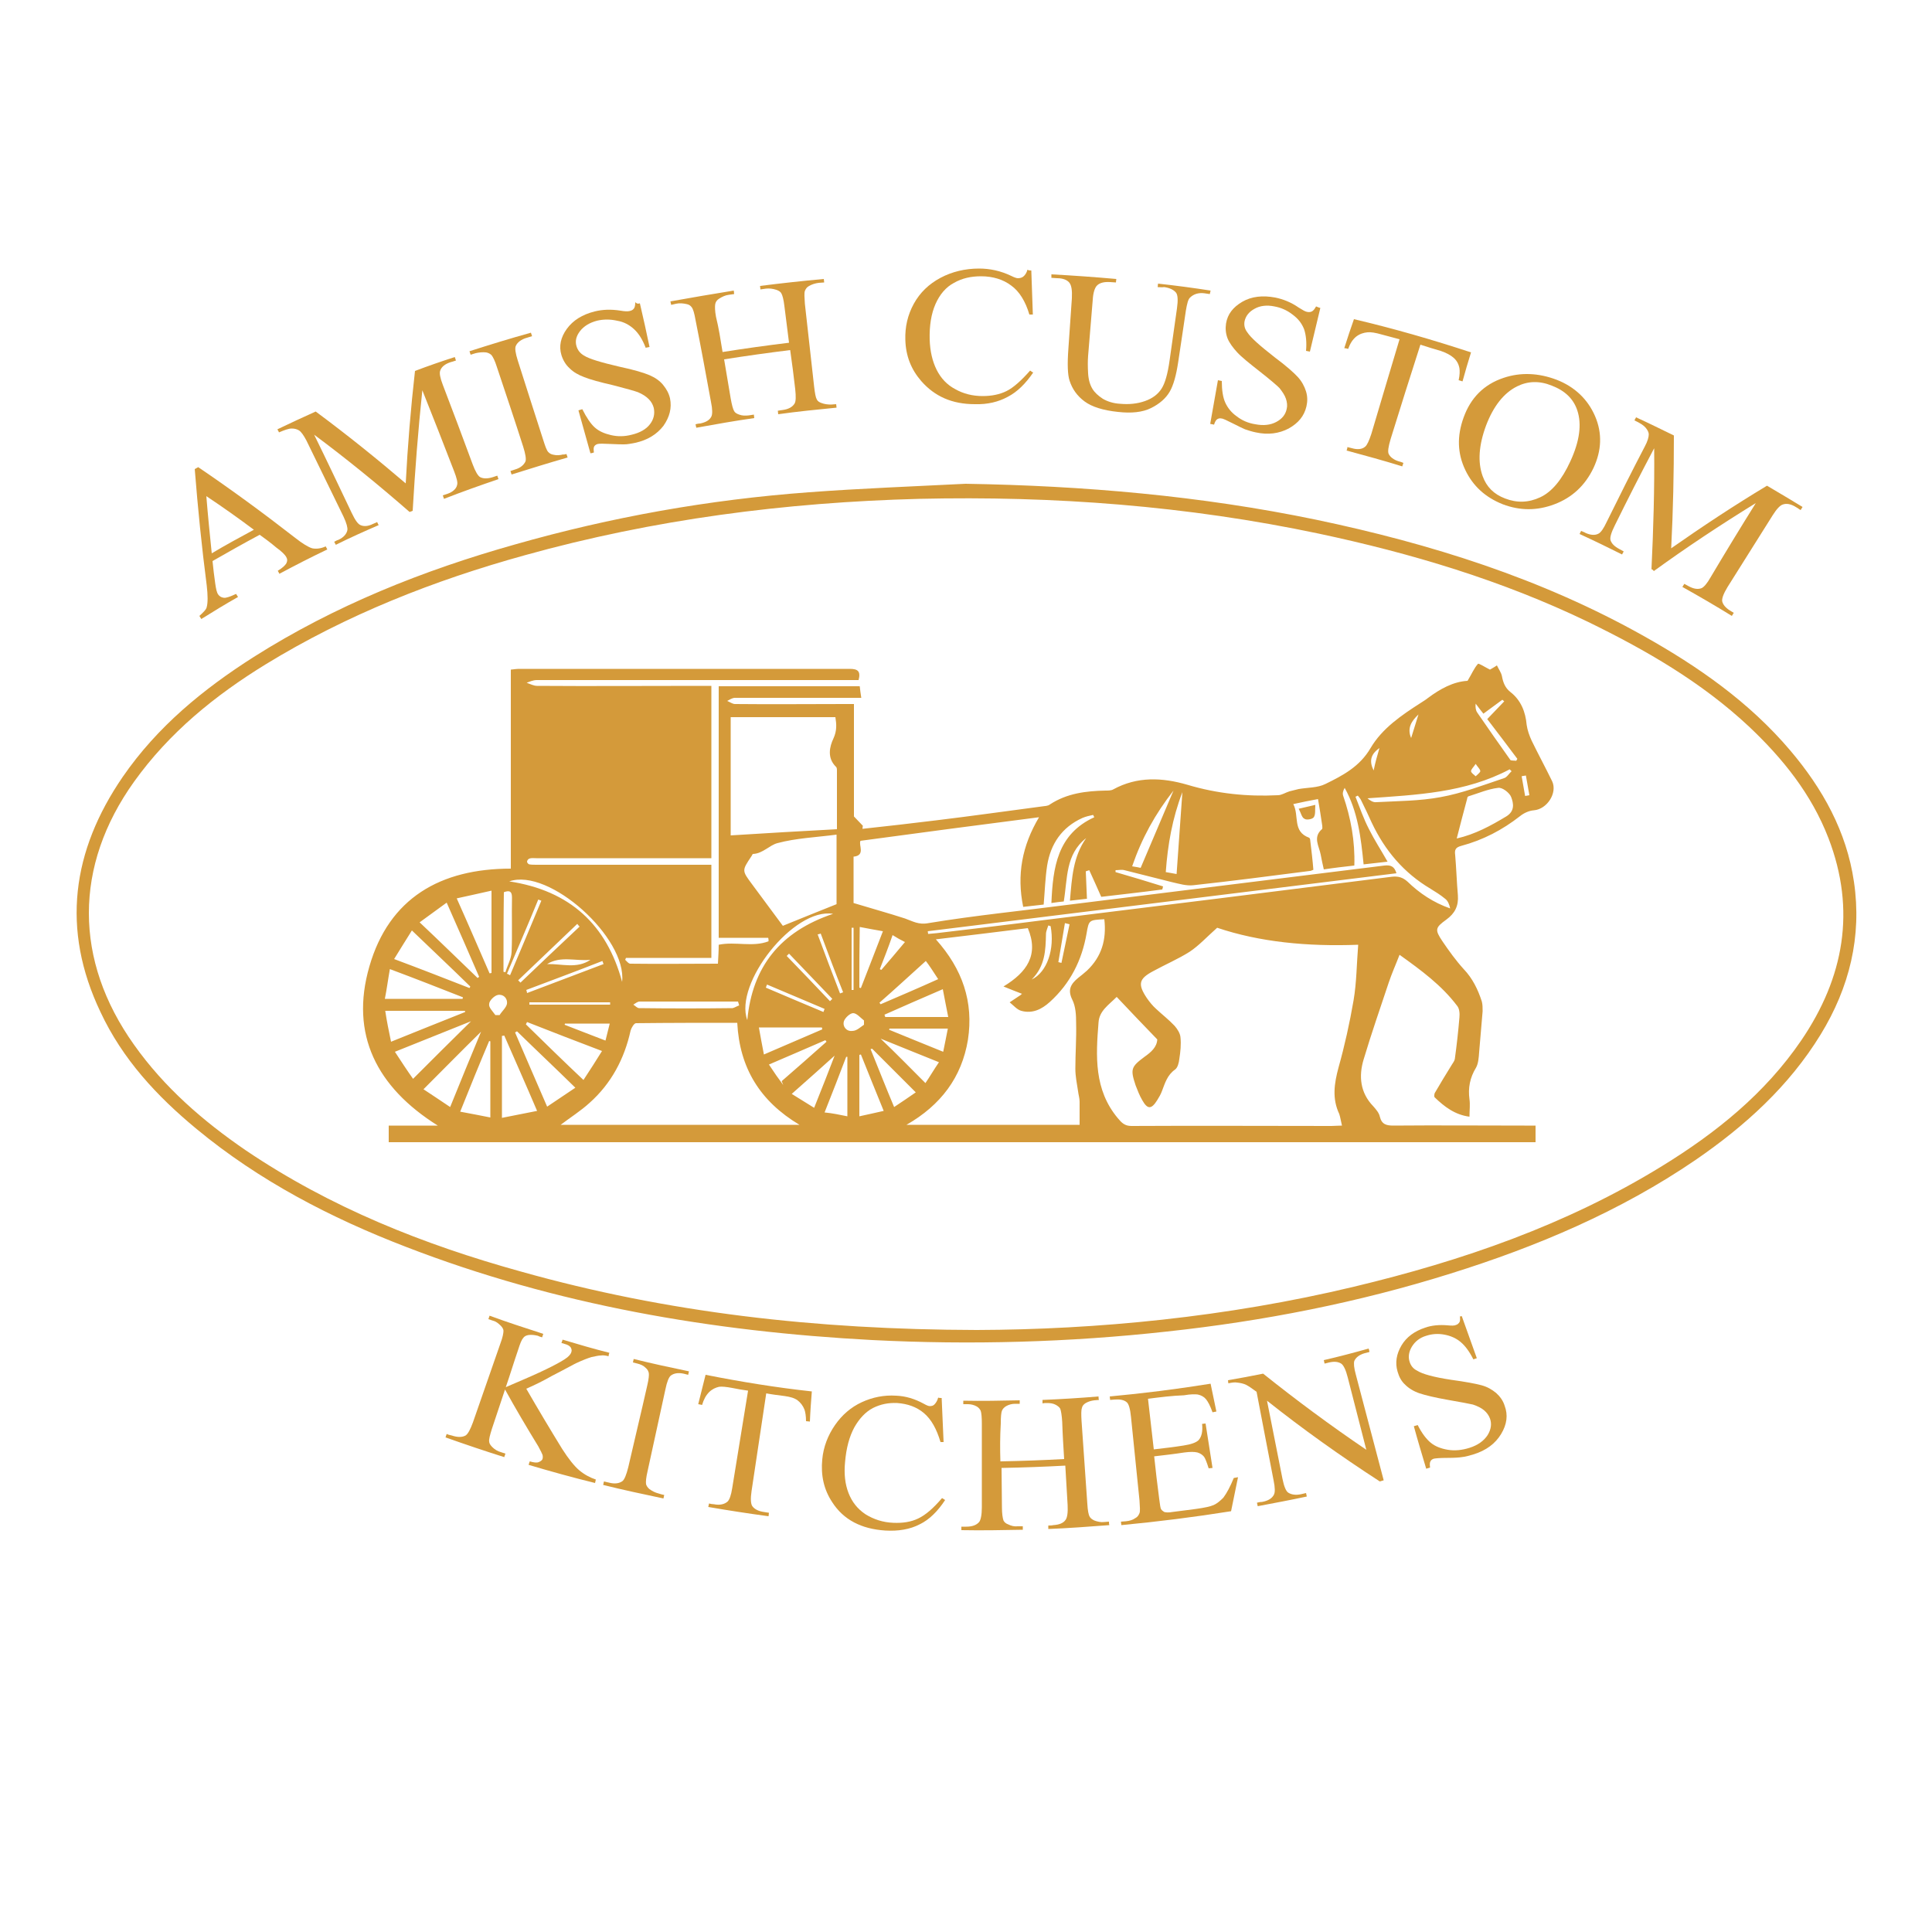
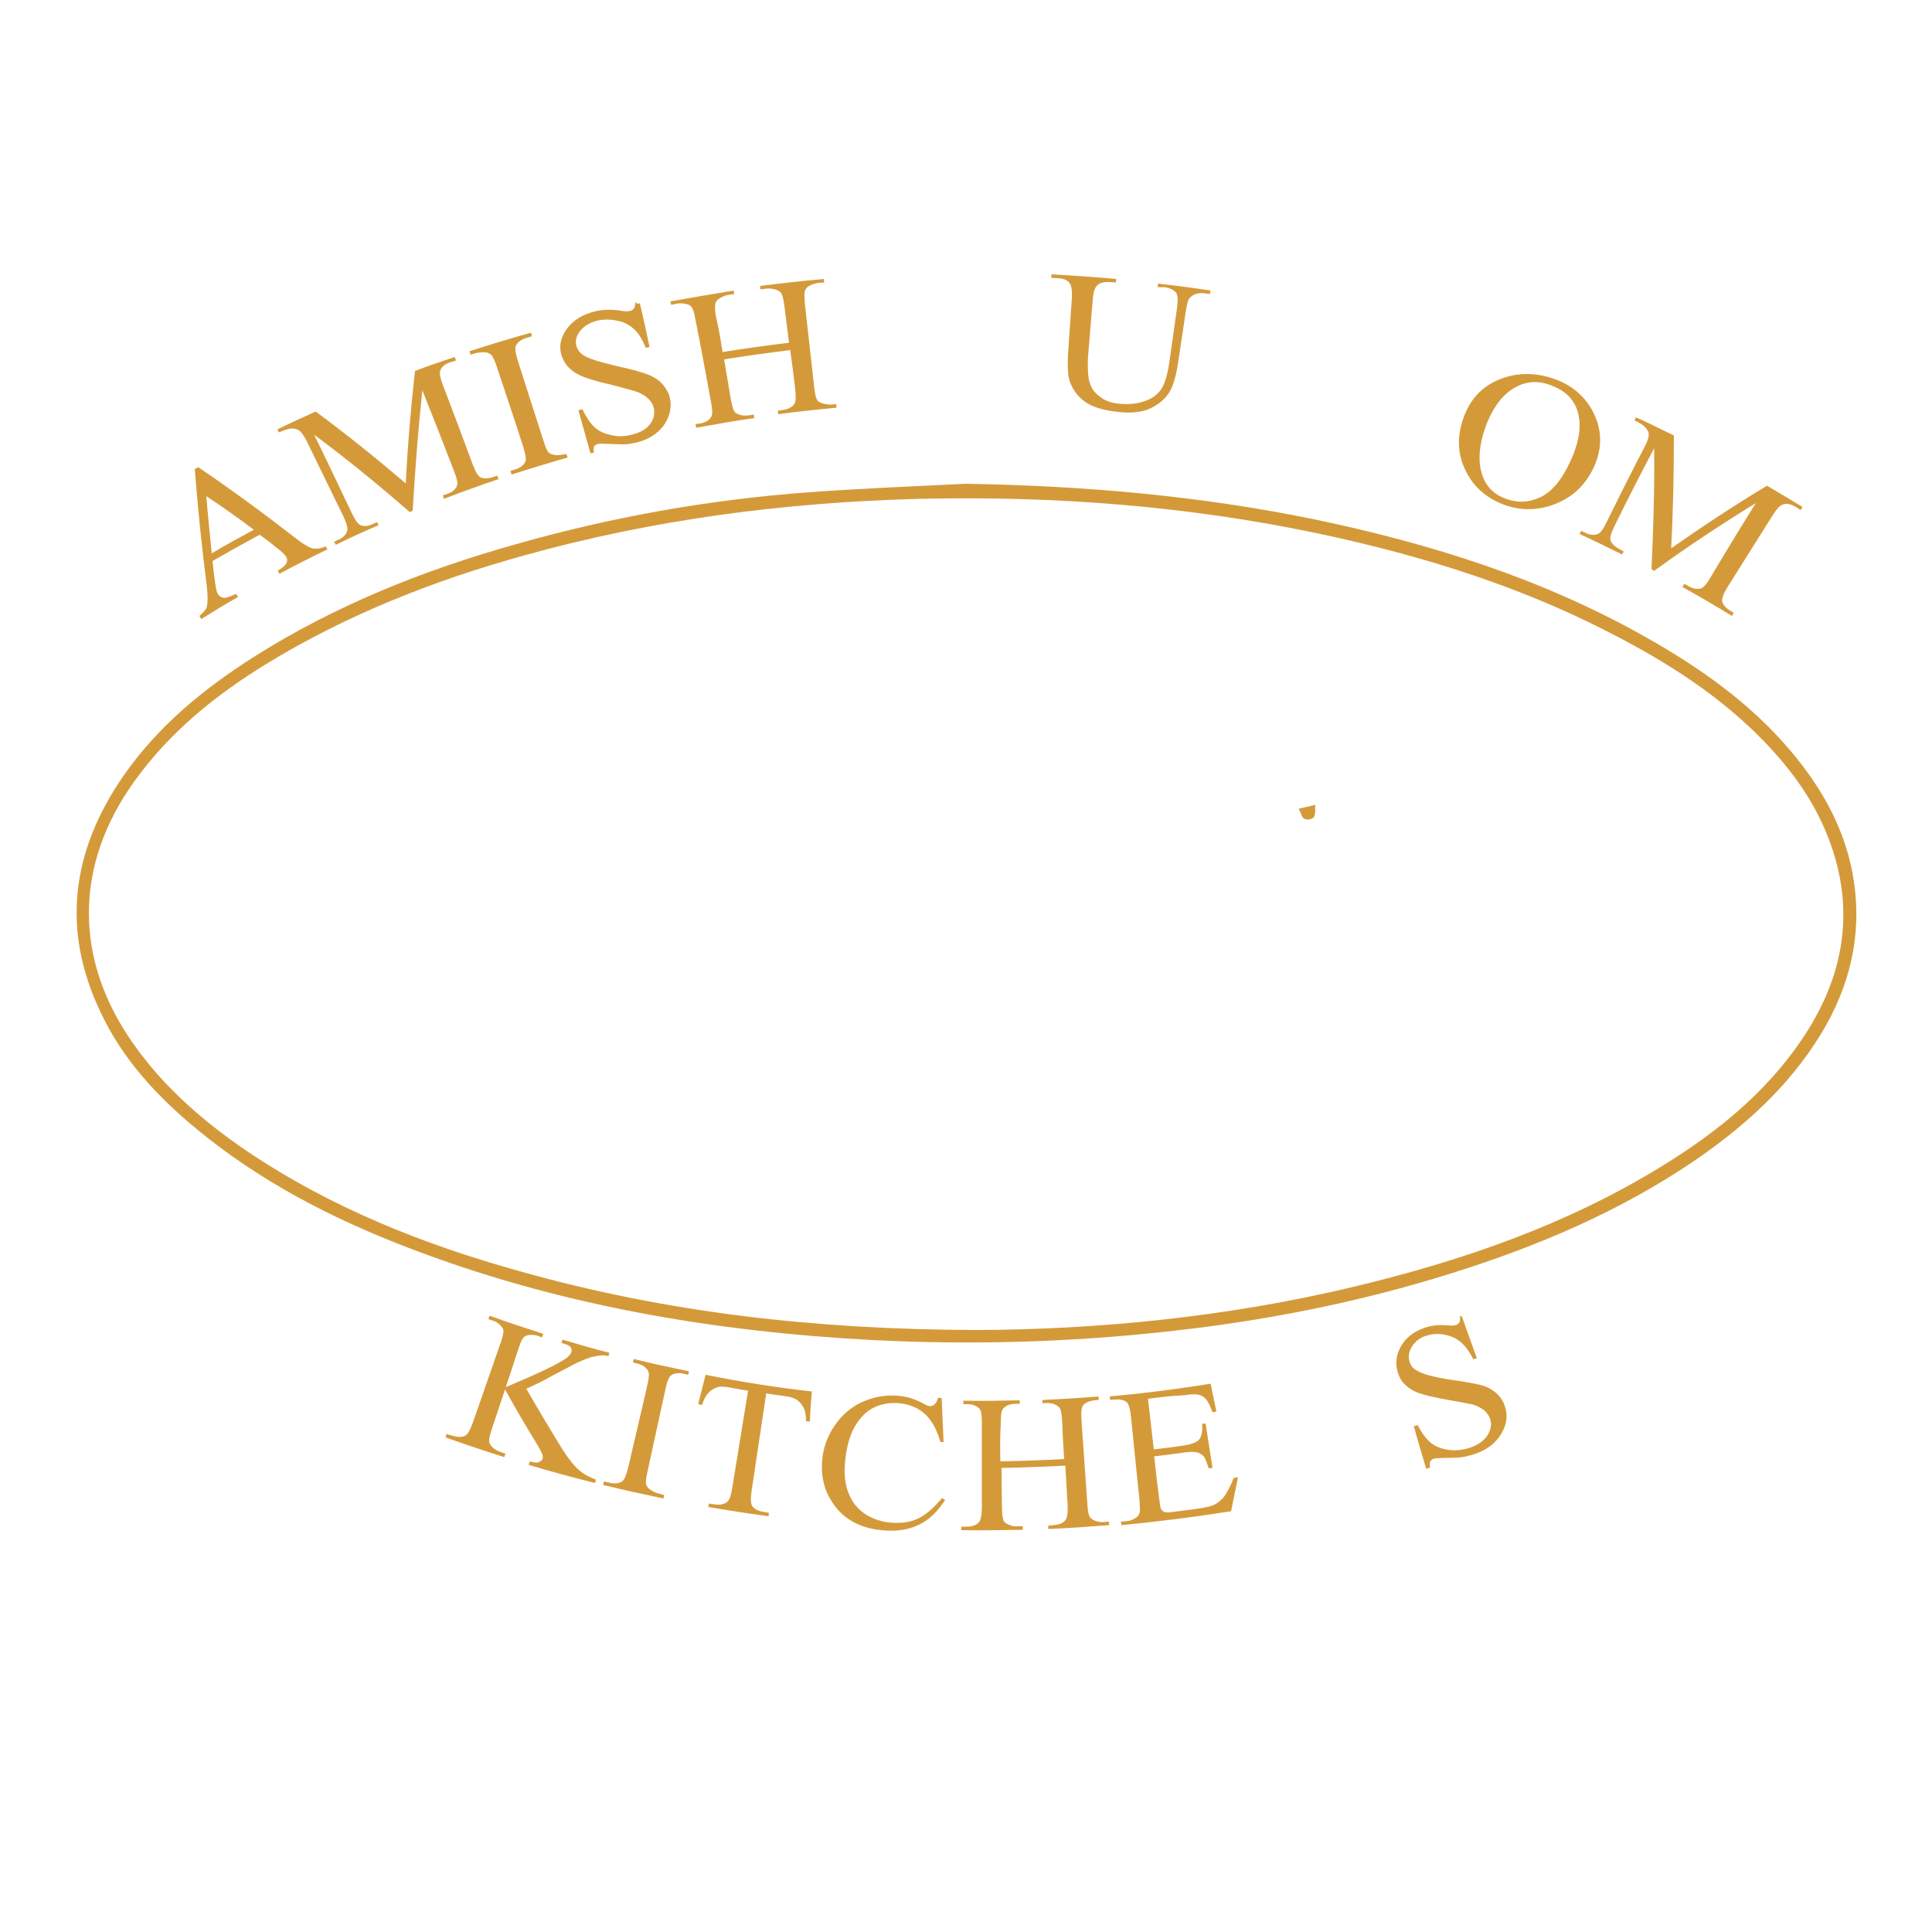
<svg xmlns="http://www.w3.org/2000/svg" version="1.1" id="Layer_1" x="0px" y="0px" viewBox="0 0 500 500" style="enable-background:new 0 0 500 500;" xml:space="preserve">
  <style type="text/css"> .st0{fill:#D49A3A;} .st1{fill-rule:evenodd;clip-rule:evenodd;fill:#D49A3A;} </style>
  <g>
    <g>
      <g>
        <g>
          <path class="st0" d="M67.2,138.4c-4.1,2.2-8.2,4.5-12.2,6.8c0.2,1.9,0.4,3.8,0.7,5.8c0.2,1.4,0.4,2.4,0.8,2.9 c0.3,0.4,0.7,0.7,1.4,0.8c0.6,0.1,1.7-0.3,3.2-1c0.2,0.3,0.3,0.5,0.5,0.8c-3.2,1.8-6.3,3.7-9.5,5.7c-0.2-0.3-0.3-0.5-0.5-0.8 c1.1-1,1.8-1.7,1.9-2.3c0.3-1.1,0.3-3,0-5.6c-1.3-10-2.3-20-3.1-30.1c0.3-0.2,0.6-0.3,0.9-0.5c8.7,5.9,17,12,25.1,18.3 c1.9,1.5,3.4,2.4,4.4,2.7c1,0.2,2.2,0.1,3.5-0.5c0.1,0.3,0.3,0.5,0.4,0.8c-4.2,2-8.3,4.1-12.4,6.3c-0.1-0.3-0.3-0.5-0.4-0.8 c1.2-0.7,1.9-1.4,2.2-1.9c0.3-0.6,0.3-1.1,0-1.6c-0.3-0.6-1.2-1.5-2.6-2.5C70.1,140.5,68.6,139.4,67.2,138.4z M65.7,137.1 c-4-3-8.1-5.9-12.3-8.7c0.4,5,0.9,9.9,1.4,14.8C58.3,141.1,62,139.1,65.7,137.1z" />
          <path class="st0" d="M106,132.5c-7.9-6.9-16.1-13.6-24.7-20c3.3,6.7,6.5,13.5,9.7,20.2c0.9,1.9,1.6,2.9,2.3,3.2 c0.9,0.4,2,0.3,3.2-0.3c0.4-0.2,0.8-0.3,1.1-0.5c0.1,0.3,0.3,0.6,0.4,0.8c-3.7,1.6-7.5,3.3-11.1,5.1c-0.1-0.3-0.3-0.5-0.4-0.8 c0.4-0.2,0.7-0.4,1.1-0.5c1.3-0.6,2.1-1.5,2.3-2.5c0.1-0.6-0.2-1.8-1-3.5c-3.2-6.6-6.4-13.1-9.6-19.7c-0.7-1.3-1.3-2.2-1.9-2.6 c-0.5-0.3-1.1-0.5-1.9-0.5c-0.8,0-1.9,0.4-3.3,1c-0.1-0.3-0.3-0.5-0.4-0.8c3.3-1.6,6.6-3.1,9.9-4.6c8.1,6,15.8,12.2,23.3,18.6 c0.5-9.7,1.3-19.4,2.4-29.1c3.4-1.3,6.9-2.5,10.3-3.6c0.1,0.3,0.2,0.6,0.3,0.9c-0.4,0.1-0.8,0.3-1.3,0.4 c-1.6,0.5-2.5,1.3-2.8,2.3c-0.2,0.6,0,1.8,0.7,3.6c2.6,6.8,5.2,13.7,7.7,20.5c0.7,1.9,1.4,3.1,2,3.4c0.8,0.4,1.9,0.4,3.2,0 c0.4-0.1,0.8-0.3,1.2-0.4c0.1,0.3,0.2,0.6,0.3,0.9c-4.7,1.6-9.5,3.3-14.1,5.1c-0.1-0.3-0.2-0.6-0.3-0.9c0.4-0.1,0.8-0.3,1.2-0.4 c1.4-0.5,2.3-1.3,2.5-2.3c0.2-0.6-0.1-1.8-0.8-3.6c-2.7-7-5.4-13.9-8.2-20.9c-1.1,10.4-1.9,20.9-2.5,31.2 C106.5,132.3,106.3,132.4,106,132.5z" />
          <path class="st0" d="M146.6,117.5c0.1,0.3,0.2,0.6,0.3,0.9c-4.9,1.4-9.7,2.9-14.5,4.4c-0.1-0.3-0.2-0.6-0.3-0.9 c0.4-0.1,0.8-0.3,1.2-0.4c1.4-0.4,2.3-1.2,2.7-2.1c0.2-0.6,0-1.9-0.6-3.8c-2.2-6.9-4.5-13.7-6.8-20.6c-0.5-1.6-1-2.6-1.4-3.1 c-0.3-0.3-0.8-0.6-1.4-0.7c-0.9-0.1-1.8,0-2.7,0.2c-0.4,0.1-0.9,0.3-1.3,0.4c-0.1-0.3-0.2-0.6-0.3-0.9 c5.3-1.7,10.5-3.3,15.9-4.8c0.1,0.3,0.2,0.6,0.3,0.9c-0.4,0.1-0.9,0.3-1.3,0.4c-1.5,0.4-2.5,1.2-2.9,2.1 c-0.3,0.6-0.1,1.9,0.5,3.8c2.2,6.9,4.4,13.8,6.6,20.6c0.5,1.6,0.9,2.7,1.3,3.1c0.3,0.3,0.7,0.6,1.4,0.7c0.8,0.2,1.7,0.1,2.5-0.1 C145.7,117.7,146.2,117.6,146.6,117.5z" />
          <path class="st0" d="M165.6,78.5c0.9,3.8,1.7,7.5,2.5,11.3c-0.3,0.1-0.7,0.1-1,0.2c-0.8-2.1-1.8-3.7-3-4.8 c-1.2-1.1-2.6-1.9-4.4-2.2c-1.8-0.4-3.5-0.4-5.2,0c-1.9,0.5-3.4,1.4-4.4,2.7c-1,1.3-1.3,2.6-0.9,3.9c0.3,1,0.9,1.8,1.9,2.4 c1.4,0.9,4.5,1.8,9.2,2.9c3.8,0.8,6.4,1.6,7.8,2.2c1.4,0.6,2.6,1.4,3.5,2.5c0.9,1.1,1.5,2.2,1.8,3.5c0.5,2.5-0.1,4.8-1.7,7.1 c-1.7,2.2-4.1,3.7-7.3,4.4c-1,0.2-2,0.4-2.9,0.4c-0.5,0-1.7,0-3.5-0.1c-1.8-0.1-2.9-0.1-3.3,0c-0.4,0.1-0.7,0.3-0.9,0.6 c-0.2,0.3-0.2,0.8-0.1,1.6c-0.3,0.1-0.6,0.2-0.9,0.2c-1-3.7-2.1-7.4-3.1-11.1c0.3-0.1,0.6-0.2,1-0.3c1.1,2.2,2.2,3.8,3.2,4.7 c1.1,1,2.5,1.6,4.2,2c1.7,0.4,3.5,0.4,5.4-0.1c2.1-0.5,3.7-1.4,4.7-2.7c1-1.3,1.3-2.7,1-4.2c-0.2-0.8-0.6-1.6-1.3-2.3 c-0.7-0.7-1.6-1.3-2.8-1.8c-0.8-0.3-2.9-0.9-6.4-1.8c-3.5-0.8-6-1.5-7.5-2.1c-1.6-0.6-2.8-1.3-3.8-2.3c-1-0.9-1.7-2.1-2.1-3.4 c-0.7-2.3-0.2-4.6,1.4-6.8c1.6-2.2,4-3.7,7.2-4.5c2-0.5,4.2-0.6,6.7-0.2c1.1,0.2,1.9,0.2,2.3,0.1c0.5-0.1,0.9-0.3,1.1-0.6 c0.3-0.3,0.4-0.9,0.4-1.7C164.9,78.7,165.2,78.6,165.6,78.5z" />
          <path class="st0" d="M187,91.1c5.7-0.9,11.4-1.7,17.2-2.4c-0.4-3.2-0.8-6.3-1.2-9.5c-0.2-1.7-0.5-2.8-0.8-3.3 c-0.2-0.4-0.7-0.7-1.3-0.9c-0.9-0.3-1.8-0.4-2.7-0.3c-0.5,0.1-0.9,0.1-1.4,0.2c0-0.3-0.1-0.6-0.1-0.9c5.5-0.7,11-1.3,16.5-1.8 c0,0.3,0.1,0.6,0.1,0.9c-0.5,0-0.9,0.1-1.4,0.1c-0.9,0.1-1.8,0.4-2.5,0.8c-0.6,0.3-0.9,0.8-1.1,1.3c-0.2,0.6-0.1,1.7,0,3.3 c0.8,7.2,1.6,14.3,2.4,21.5c0.2,1.7,0.4,2.8,0.7,3.3c0.2,0.4,0.6,0.7,1.2,0.9c0.8,0.3,1.6,0.4,2.5,0.4c0.4,0,0.8-0.1,1.3-0.1 c0,0.3,0.1,0.6,0.1,0.9c-5.1,0.5-10.1,1-15.1,1.7c0-0.3-0.1-0.6-0.1-0.9c0.4-0.1,0.8-0.1,1.3-0.2c1.4-0.2,2.4-0.7,3-1.6 c0.4-0.6,0.4-1.9,0.2-3.8c-0.4-3.4-0.8-6.7-1.3-10.1c-5.7,0.7-11.4,1.5-17.1,2.4c0.6,3.4,1.1,6.7,1.7,10.1 c0.3,1.7,0.6,2.8,0.9,3.3c0.2,0.4,0.7,0.7,1.3,0.9c0.8,0.3,1.6,0.3,2.5,0.2c0.4-0.1,0.9-0.1,1.3-0.2c0,0.3,0.1,0.6,0.1,0.9 c-5,0.7-10,1.6-15,2.5c-0.1-0.3-0.1-0.6-0.2-0.9c0.4-0.1,0.8-0.2,1.2-0.2c1.4-0.3,2.4-0.8,2.9-1.8c0.3-0.6,0.3-1.9-0.1-3.8 c-1.3-7.1-2.6-14.2-4-21.2c-0.3-1.7-0.6-2.8-1-3.3c-0.3-0.4-0.7-0.7-1.3-0.8c-0.9-0.2-1.8-0.3-2.7-0.1c-0.4,0.1-0.9,0.2-1.3,0.3 c-0.1-0.3-0.1-0.6-0.2-0.9c5.5-1,10.9-1.9,16.4-2.8c0,0.3,0.1,0.6,0.1,0.9c-0.5,0.1-0.9,0.1-1.4,0.2c-0.9,0.1-1.7,0.5-2.5,1 c-0.5,0.3-0.9,0.8-1,1.4c-0.1,0.6-0.1,1.7,0.2,3.3C186,84.8,186.5,88,187,91.1z" />
-           <path class="st0" d="M266.9,70c0.1,3.8,0.3,7.6,0.4,11.4c-0.3,0-0.6,0-0.9,0c-1-3.4-2.6-6-4.7-7.5c-2.1-1.6-4.8-2.4-7.8-2.4 c-2.6,0-4.9,0.5-7,1.7c-2.1,1.1-3.7,3-4.8,5.5c-1.1,2.5-1.6,5.6-1.5,9.2c0.1,3,0.7,5.6,1.8,7.8c1.1,2.2,2.7,3.9,4.8,5 c2.1,1.2,4.5,1.8,7.1,1.8c2.3,0,4.4-0.4,6.2-1.3c1.8-0.9,3.8-2.7,6.1-5.3c0.3,0.2,0.5,0.4,0.8,0.5c-2,2.9-4.1,5-6.6,6.3 c-2.4,1.3-5.2,2-8.5,1.9c-5.9,0-10.4-2-13.9-6c-2.6-3-4-6.5-4.1-10.7c-0.1-3.3,0.6-6.4,2.2-9.3c1.6-2.9,3.9-5.1,6.9-6.7 c3-1.6,6.4-2.4,10-2.4c2.8,0,5.6,0.6,8.3,1.9c0.8,0.4,1.4,0.6,1.7,0.6c0.5,0,1-0.1,1.4-0.4c0.5-0.4,0.9-1,1.1-1.8 C266.2,70,266.6,70,266.9,70z" />
          <path class="st0" d="M299.6,74.3c0-0.3,0.1-0.6,0.1-0.9c4.6,0.5,9.1,1.1,13.6,1.8c-0.1,0.3-0.1,0.6-0.2,0.9 c-0.5-0.1-1-0.1-1.4-0.2c-1.5-0.2-2.8,0.2-3.7,1.1c-0.5,0.4-0.8,1.6-1.1,3.4c-0.7,4.5-1.3,9-2,13.4c-0.5,3.3-1.2,5.9-2.2,7.6 c-1,1.7-2.6,3.1-4.8,4.2c-2.2,1.1-5.1,1.4-8.6,1c-3.8-0.4-6.7-1.3-8.6-2.7c-1.9-1.4-3.2-3.2-3.9-5.4c-0.5-1.5-0.6-4.3-0.3-8.3 c0.3-4.3,0.6-8.7,0.9-13c0.1-2.1-0.1-3.4-0.7-4.1c-0.6-0.7-1.7-1.1-3.1-1.1c-0.5,0-1-0.1-1.5-0.1c0-0.3,0-0.6,0-0.9 c5.6,0.3,11.2,0.7,16.8,1.2c0,0.3-0.1,0.6-0.1,0.9c-0.5,0-1-0.1-1.5-0.1c-1.6-0.1-2.8,0.2-3.5,1c-0.5,0.6-0.9,1.8-1,3.6 c-0.4,4.8-0.8,9.7-1.2,14.5c-0.1,1.3-0.1,2.8,0,4.5c0.1,1.7,0.5,3,1.1,4c0.6,1,1.5,1.8,2.7,2.6c1.2,0.7,2.7,1.2,4.5,1.3 c2.3,0.2,4.4,0,6.4-0.7c2-0.7,3.4-1.8,4.3-3.2c0.9-1.4,1.6-3.8,2.1-7.4c0.6-4.5,1.3-8.9,1.9-13.4c0.3-2.1,0.2-3.4-0.2-4 c-0.6-0.8-1.7-1.3-3.1-1.5C300.6,74.4,300.1,74.3,299.6,74.3z" />
-           <path class="st0" d="M341.7,79.7c-0.9,3.8-1.8,7.5-2.7,11.3c-0.3-0.1-0.7-0.1-1-0.2c0.2-2.2,0-4.1-0.5-5.6 c-0.6-1.5-1.5-2.7-3-3.8c-1.4-1.1-3-1.8-4.7-2.1c-1.9-0.4-3.7-0.2-5.1,0.6c-1.5,0.8-2.3,1.9-2.6,3.2c-0.2,1,0,2,0.7,2.9 c0.9,1.4,3.3,3.5,7,6.4c3.1,2.3,5.1,4.1,6.1,5.2c1,1.1,1.7,2.4,2.1,3.7c0.4,1.3,0.4,2.6,0.1,3.9c-0.6,2.5-2.1,4.3-4.6,5.7 c-2.5,1.3-5.3,1.7-8.5,1c-1-0.2-1.9-0.5-2.8-0.8c-0.5-0.2-1.5-0.7-3.1-1.5c-1.6-0.8-2.6-1.3-3-1.3c-0.4-0.1-0.8,0-1.1,0.2 c-0.3,0.2-0.6,0.7-0.8,1.4c-0.3-0.1-0.6-0.1-1-0.2c0.7-3.8,1.3-7.5,2-11.3c0.3,0.1,0.7,0.1,1,0.2c0,2.4,0.3,4.3,0.9,5.6 c0.6,1.3,1.5,2.5,2.9,3.5c1.4,1.1,3,1.8,4.9,2.1c2.1,0.4,3.9,0.2,5.4-0.6c1.5-0.8,2.4-1.9,2.7-3.4c0.2-0.8,0.1-1.7-0.2-2.6 c-0.3-0.9-0.9-1.8-1.7-2.8c-0.6-0.6-2.2-2-5-4.2c-2.8-2.2-4.8-3.8-5.9-5c-1.1-1.2-2-2.4-2.5-3.6c-0.5-1.3-0.6-2.6-0.4-3.9 c0.4-2.4,1.8-4.2,4.2-5.6c2.4-1.4,5.3-1.7,8.5-1.1c2,0.4,4.1,1.2,6.1,2.6c1,0.6,1.6,1,2.1,1.1c0.5,0.1,0.9,0.1,1.3-0.1 c0.4-0.2,0.7-0.6,1.1-1.3C341,79.5,341.4,79.6,341.7,79.7z" />
-           <path class="st0" d="M380.7,91.2c-0.8,2.5-1.5,5-2.2,7.5c-0.3-0.1-0.7-0.2-1-0.3c0.3-1.4,0.3-2.4,0.2-3.1 c-0.2-1.1-0.7-2-1.5-2.7c-0.8-0.7-1.9-1.3-3.4-1.8c-1.7-0.5-3.4-1-5.2-1.6c-2.6,8.1-5.2,16.3-7.7,24.4c-0.6,2-0.8,3.3-0.5,3.9 c0.4,0.8,1.3,1.5,2.6,1.9c0.4,0.1,0.8,0.2,1.2,0.4c-0.1,0.3-0.2,0.6-0.3,0.9c-4.8-1.5-9.6-2.8-14.4-4.1c0.1-0.3,0.2-0.6,0.2-0.9 c0.4,0.1,0.8,0.2,1.2,0.3c1.4,0.4,2.6,0.3,3.4-0.4c0.5-0.4,1-1.5,1.6-3.3c2.4-8.2,4.9-16.4,7.3-24.5c-1.5-0.4-3-0.8-4.5-1.2 c-1.7-0.5-3-0.7-3.8-0.6c-1,0.1-2,0.4-2.9,1.1c-0.9,0.7-1.6,1.8-2.1,3.2c-0.3-0.1-0.7-0.2-1-0.2c0.8-2.5,1.6-5,2.5-7.5 C360.6,85,370.7,87.9,380.7,91.2z" />
          <path class="st0" d="M402.9,98.3c4.6,1.8,8,5,9.9,9.4c1.9,4.4,1.7,8.9-0.4,13.4c-2.2,4.6-5.6,7.7-10.1,9.4 c-4.5,1.7-8.9,1.7-13.4,0c-4.5-1.8-7.7-4.7-9.7-8.9c-2-4.2-2.2-8.7-0.4-13.6c1.8-5,5.2-8.5,10.3-10.2 C393.5,96.3,398.2,96.5,402.9,98.3z M401.6,99.8c-3.2-1.3-6.2-1.2-9,0.2c-3.4,1.7-6.1,5.1-8,10.1c-1.9,5.1-2.2,9.5-0.9,13.1 c1,2.8,2.9,4.7,5.8,5.8c3.1,1.2,6.1,1.1,9.1-0.3c3-1.4,5.6-4.5,7.8-9.3c2.4-5.2,3-9.6,1.8-13.2 C407.2,103.2,405,101.1,401.6,99.8z" />
          <path class="st0" d="M427.4,147.3c0.5-10.4,0.8-20.8,0.7-31.3c-3.5,6.6-6.9,13.3-10.2,20c-0.9,1.8-1.3,3.1-1.1,3.8 c0.3,0.9,1,1.6,2.3,2.3c0.4,0.2,0.7,0.4,1.1,0.6c-0.1,0.3-0.3,0.5-0.4,0.8c-3.6-1.8-7.3-3.6-11-5.3c0.1-0.3,0.3-0.6,0.4-0.8 c0.4,0.2,0.8,0.3,1.1,0.5c1.3,0.6,2.5,0.7,3.4,0.2c0.6-0.3,1.3-1.3,2.1-3c3.2-6.5,6.5-13.1,9.9-19.6c0.7-1.3,1-2.4,1-3.1 c0-0.5-0.3-1.1-0.8-1.7c-0.5-0.6-1.4-1.2-2.9-1.9c0.1-0.3,0.3-0.5,0.4-0.8c3.3,1.5,6.5,3.1,9.8,4.7c0,9.8-0.2,19.5-0.7,29.2 c8-5.6,16.3-11.1,24.8-16.2c3.1,1.8,6.2,3.7,9.2,5.5c-0.2,0.3-0.3,0.5-0.5,0.8c-0.4-0.2-0.7-0.5-1.1-0.7 c-1.4-0.9-2.6-1.1-3.6-0.7c-0.6,0.2-1.5,1.1-2.5,2.7c-3.9,6.2-7.8,12.4-11.7,18.6c-1.1,1.8-1.5,3-1.4,3.7c0.2,0.9,0.9,1.7,2,2.4 c0.3,0.2,0.7,0.4,1,0.6c-0.2,0.3-0.3,0.5-0.5,0.8c-4.2-2.6-8.5-5.1-12.8-7.5c0.2-0.3,0.3-0.5,0.5-0.8c0.4,0.2,0.7,0.4,1.1,0.6 c1.3,0.7,2.4,0.9,3.4,0.5c0.6-0.3,1.4-1.2,2.3-2.8c3.8-6.4,7.7-12.8,11.7-19.2c-9.1,5.6-18,11.5-26.4,17.6 C427.9,147.6,427.7,147.4,427.4,147.3z" />
        </g>
      </g>
      <g>
        <g>
          <path class="st0" d="M136.2,359.4c3,5.2,6.1,10.4,9.3,15.6c1.6,2.5,3.1,4.4,4.4,5.5c1.3,1.1,2.8,1.9,4.3,2.4 c-0.1,0.3-0.1,0.6-0.2,0.9c-5.7-1.4-11.5-3-17.2-4.7c0.1-0.3,0.2-0.6,0.3-0.9c1,0.3,1.8,0.4,2.3,0.2c0.5-0.2,0.9-0.5,1-0.8 c0.1-0.4,0.1-0.7,0-1.1c-0.1-0.3-0.5-1.1-1.1-2.2c-3-4.9-5.9-9.8-8.6-14.7c-1.1,3.4-2.3,6.8-3.4,10.2c-0.5,1.6-0.8,2.7-0.7,3.3 c0,0.4,0.3,0.9,0.8,1.4c0.6,0.6,1.4,1.1,2.2,1.3c0.4,0.1,0.8,0.3,1.2,0.4c-0.1,0.3-0.2,0.6-0.3,0.9c-5.1-1.6-10.1-3.3-15.2-5.1 c0.1-0.3,0.2-0.6,0.3-0.9c0.4,0.2,0.8,0.3,1.3,0.4c1.5,0.5,2.7,0.5,3.6,0c0.6-0.4,1.2-1.5,1.9-3.4c2.4-6.8,4.7-13.6,7.1-20.4 c0.6-1.6,0.8-2.7,0.8-3.3c0-0.4-0.3-0.9-0.7-1.3c-0.6-0.6-1.2-1.1-2-1.3c-0.4-0.1-0.8-0.3-1.2-0.4c0.1-0.3,0.2-0.6,0.3-0.9 c4.6,1.7,9.3,3.2,13.9,4.7c-0.1,0.3-0.2,0.6-0.3,0.9c-0.4-0.1-0.7-0.2-1.1-0.4c-0.8-0.2-1.6-0.3-2.4-0.2 c-0.6,0.1-1.1,0.3-1.4,0.8c-0.4,0.4-0.8,1.4-1.3,3c-1.1,3.2-2.1,6.5-3.2,9.7c0.4-0.2,1.9-0.8,4.4-1.9c6.3-2.7,10.1-4.7,11.5-5.8 c0.6-0.5,1-1,1.1-1.5c0.1-0.4,0-0.7-0.2-1.1c-0.3-0.4-0.8-0.7-1.6-0.9c-0.3-0.1-0.5-0.2-0.8-0.2c0.1-0.3,0.2-0.6,0.3-0.9 c4,1.2,8.1,2.4,12.1,3.4c-0.1,0.3-0.2,0.6-0.2,0.9c-0.7-0.2-1.4-0.3-2-0.2c-0.6,0-1.4,0.2-2.4,0.4c-1,0.3-2.3,0.8-3.8,1.5 c-0.5,0.2-2.6,1.4-6.5,3.4C140.7,357.3,138.5,358.4,136.2,359.4z" />
          <path class="st0" d="M171.9,386.9c-0.1,0.3-0.1,0.6-0.2,0.9c-5.2-1.1-10.4-2.2-15.6-3.5c0.1-0.3,0.1-0.6,0.2-0.9 c0.4,0.1,0.9,0.2,1.3,0.3c1.5,0.4,2.7,0.2,3.5-0.4c0.5-0.4,1-1.6,1.5-3.6c1.6-7,3.3-14,4.9-21.1c0.4-1.7,0.5-2.8,0.4-3.3 c-0.1-0.4-0.3-0.9-0.8-1.3c-0.6-0.6-1.3-0.9-2.1-1.1c-0.4-0.1-0.8-0.2-1.2-0.3c0.1-0.3,0.1-0.6,0.2-0.9 c4.8,1.2,9.5,2.2,14.3,3.2c-0.1,0.3-0.1,0.6-0.2,0.9c-0.4-0.1-0.8-0.2-1.2-0.3c-1.4-0.3-2.5-0.1-3.3,0.5c-0.5,0.4-1,1.6-1.4,3.6 c-1.5,7-3.1,14.1-4.6,21.1c-0.4,1.7-0.5,2.8-0.4,3.4c0.1,0.4,0.4,0.9,0.9,1.3c0.7,0.5,1.5,0.9,2.3,1.1 C171,386.7,171.4,386.8,171.9,386.9z" />
          <path class="st0" d="M210.1,360.1c-0.2,2.6-0.4,5.2-0.5,7.8c-0.3,0-0.6-0.1-1-0.1c0-1.4-0.2-2.4-0.4-3c-0.4-1-1-1.8-1.8-2.4 c-0.8-0.6-1.9-0.9-3.3-1.1c-1.6-0.2-3.2-0.4-4.8-0.7c-1.3,8.4-2.5,16.9-3.8,25.3c-0.3,2-0.2,3.3,0.2,3.9c0.6,0.8,1.6,1.3,3,1.5 c0.4,0.1,0.8,0.1,1.3,0.2c0,0.3-0.1,0.6-0.1,0.9c-5.2-0.7-10.4-1.5-15.6-2.4c0.1-0.3,0.1-0.6,0.2-0.9c0.4,0.1,0.9,0.2,1.3,0.2 c1.5,0.3,2.7,0,3.5-0.7c0.5-0.5,0.9-1.6,1.2-3.5c1.4-8.4,2.7-16.8,4.1-25.2c-1.4-0.2-2.7-0.4-4.1-0.7c-1.6-0.3-2.7-0.4-3.4-0.3 c-0.9,0.2-1.8,0.6-2.6,1.4c-0.8,0.8-1.4,1.9-1.8,3.3c-0.3-0.1-0.6-0.1-1-0.2c0.6-2.5,1.3-5.1,1.9-7.6 C191.7,357.6,200.9,359.1,210.1,360.1z" />
          <path class="st0" d="M243.7,361.8c0.2,3.8,0.3,7.6,0.5,11.4c-0.3,0-0.5,0-0.8,0c-1-3.4-2.4-5.9-4.3-7.5 c-1.9-1.6-4.2-2.4-6.9-2.6c-2.3-0.1-4.3,0.3-6.3,1.3c-1.9,1-3.5,2.7-4.8,5c-1.3,2.4-2.1,5.4-2.4,9c-0.3,3,0,5.7,0.9,8 c0.9,2.3,2.3,4.1,4.4,5.5c2.1,1.3,4.5,2.1,7.2,2.2c2.4,0.1,4.5-0.2,6.4-1.1c1.9-0.9,3.9-2.6,6.2-5.3c0.3,0.2,0.5,0.3,0.8,0.5 c-1.9,2.9-4.1,5.1-6.6,6.3c-2.5,1.3-5.5,1.8-8.9,1.6c-6.2-0.4-10.8-2.8-13.7-7.3c-2.2-3.3-3-7-2.6-11.1c0.3-3.3,1.5-6.3,3.3-8.9 c1.8-2.6,4.1-4.6,6.9-5.9c2.8-1.3,5.8-1.9,8.9-1.7c2.5,0.1,4.8,0.8,7.2,2.1c0.7,0.4,1.2,0.6,1.5,0.6c0.5,0,0.9-0.1,1.2-0.4 c0.4-0.4,0.8-1,1-1.8C243.1,361.8,243.4,361.8,243.7,361.8z" />
          <path class="st0" d="M258.9,378.2c5.5-0.1,11-0.3,16.5-0.6c-0.2-3.2-0.4-6.4-0.5-9.6c-0.1-1.7-0.3-2.8-0.5-3.4 c-0.2-0.4-0.6-0.7-1.1-1c-0.7-0.4-1.5-0.5-2.3-0.5c-0.4,0-0.8,0-1.2,0.1c0-0.3,0-0.6,0-0.9c4.9-0.2,9.7-0.5,14.5-0.9 c0,0.3,0,0.6,0.1,0.9c-0.4,0-0.8,0.1-1.2,0.1c-0.8,0.1-1.5,0.3-2.2,0.7c-0.5,0.3-0.9,0.7-1,1.3c-0.2,0.5-0.2,1.6-0.1,3.3 c0.5,7.2,1,14.4,1.5,21.5c0.1,1.7,0.3,2.8,0.6,3.3c0.2,0.4,0.6,0.7,1.2,1c0.8,0.3,1.7,0.5,2.5,0.4c0.4,0,0.9-0.1,1.3-0.1 c0,0.3,0,0.6,0.1,0.9c-5.3,0.4-10.6,0.8-15.8,1c0-0.3,0-0.6,0-0.9c0.4,0,0.9,0,1.3-0.1c1.5-0.1,2.6-0.5,3.2-1.4 c0.4-0.6,0.6-1.8,0.5-3.8c-0.2-3.4-0.4-6.8-0.6-10.2c-5.5,0.3-11,0.5-16.5,0.6c0,3.4,0.1,6.8,0.1,10.2c0,1.7,0.2,2.8,0.4,3.4 c0.2,0.4,0.6,0.8,1.2,1c0.8,0.4,1.6,0.6,2.5,0.5c0.4,0,0.9,0,1.3,0c0,0.3,0,0.6,0,0.9c-5.3,0.1-10.6,0.2-15.9,0.1 c0-0.3,0-0.6,0-0.9c0.4,0,0.9,0,1.3,0c1.5,0,2.6-0.4,3.3-1.2c0.4-0.5,0.7-1.8,0.7-3.8c0-7.2,0-14.4,0-21.6 c0-1.7-0.1-2.8-0.3-3.4c-0.2-0.4-0.5-0.8-1-1.1c-0.7-0.4-1.5-0.6-2.3-0.6c-0.4,0-0.8,0-1.2,0c0-0.3,0-0.6,0-0.9 c4.9,0.1,9.7,0,14.6-0.1c0,0.3,0,0.6,0,0.9c-0.4,0-0.8,0-1.2,0c-0.8,0-1.6,0.2-2.3,0.6c-0.5,0.3-0.9,0.7-1.1,1.2 c-0.2,0.5-0.3,1.6-0.3,3.3C258.8,371.8,258.8,375,258.9,378.2z" />
          <path class="st0" d="M297.1,362c0.5,4.4,1,8.8,1.5,13.1c2.6-0.3,5.2-0.6,7.7-1c2-0.3,3.3-0.8,3.9-1.4c0.8-0.9,1.1-2.3,0.9-4.2 c0.3,0,0.6-0.1,0.9-0.1c0.6,3.8,1.2,7.7,1.8,11.5c-0.3,0-0.7,0.1-1,0.1c-0.5-1.6-0.9-2.6-1.2-3c-0.4-0.5-1-0.9-1.7-1.1 c-0.8-0.2-1.9-0.2-3.4,0c-2.6,0.4-5.2,0.7-7.8,1c0.4,3.7,0.8,7.3,1.3,11c0.2,1.5,0.3,2.4,0.5,2.7c0.2,0.3,0.5,0.5,0.8,0.7 c0.4,0.1,1.1,0.2,2.1,0c2.1-0.3,4.2-0.5,6.2-0.8c2.1-0.3,3.6-0.6,4.5-1c0.9-0.4,1.7-1.1,2.5-1.9c0.9-1.2,1.8-2.9,2.7-5.1 c0.4-0.1,0.7-0.1,1.1-0.2c-0.6,2.9-1.2,5.9-1.8,8.8c-9.4,1.5-18.9,2.7-28.4,3.6c0-0.3-0.1-0.6-0.1-0.9c0.4,0,0.9-0.1,1.3-0.1 c0.9-0.1,1.7-0.3,2.4-0.8c0.6-0.3,0.9-0.8,1.1-1.3c0.2-0.5,0.1-1.6,0-3.3c-0.7-7.2-1.5-14.4-2.2-21.6c-0.2-2.1-0.6-3.4-1.1-3.8 c-0.7-0.6-1.7-0.8-3.1-0.7c-0.4,0-0.8,0.1-1.2,0.1c0-0.3-0.1-0.6-0.1-0.9c8.7-0.8,17.4-1.9,26.1-3.3c0.5,2.4,1,4.8,1.5,7.2 c-0.3,0.1-0.7,0.1-1,0.2c-0.6-1.7-1.2-2.8-1.7-3.4c-0.5-0.6-1.2-1-2.1-1.2c-0.7-0.1-1.9-0.1-3.6,0.2 C303.4,361.2,300.2,361.6,297.1,362z" />
-           <path class="st0" d="M317.8,357.2c3-0.5,6.1-1.1,9.1-1.7c8.5,6.8,17.4,13.4,26.7,19.7c-1.6-6.2-3.2-12.5-4.8-18.7 c-0.5-2-1.1-3.2-1.7-3.6c-0.8-0.5-1.8-0.6-3.1-0.3c-0.4,0.1-0.8,0.2-1.2,0.3c-0.1-0.3-0.1-0.6-0.2-0.9c3.9-0.9,7.7-1.9,11.6-3 c0.1,0.3,0.2,0.6,0.2,0.9c-0.4,0.1-0.8,0.2-1.2,0.3c-1.4,0.4-2.3,1.1-2.7,2c-0.2,0.6-0.1,1.8,0.4,3.6c2.4,9.1,4.8,18.2,7.2,27.3 c-0.3,0.1-0.6,0.2-1,0.3c-10.2-6.6-20-13.6-29.2-20.9c1.3,6.7,2.7,13.5,4,20.2c0.4,2,0.9,3.2,1.5,3.6c0.8,0.5,1.9,0.7,3.3,0.4 c0.4-0.1,0.9-0.2,1.3-0.3c0.1,0.3,0.1,0.6,0.2,0.9c-4.2,0.9-8.5,1.7-12.7,2.5c-0.1-0.3-0.1-0.6-0.2-0.9c0.4-0.1,0.8-0.2,1.3-0.2 c1.6-0.3,2.6-0.9,3.1-1.9c0.3-0.6,0.3-1.8-0.1-3.7c-1.5-7.6-2.9-15.2-4.4-22.9c-1.2-0.9-2.1-1.5-2.7-1.8 c-0.6-0.3-1.4-0.5-2.4-0.6c-0.5-0.1-1.3,0-2.2,0.2C317.9,357.8,317.8,357.5,317.8,357.2z" />
          <path class="st0" d="M378.3,340.6c1.3,3.6,2.6,7.3,3.9,10.9c-0.3,0.1-0.6,0.2-0.9,0.3c-1-2-2.1-3.5-3.3-4.5 c-1.2-1-2.6-1.6-4.2-1.9c-1.6-0.3-3.2-0.2-4.7,0.3c-1.7,0.5-2.9,1.5-3.7,2.8c-0.8,1.3-1,2.7-0.6,3.9c0.3,1,0.9,1.8,1.9,2.3 c1.4,0.9,4.3,1.7,8.9,2.4c3.7,0.5,6.3,1,7.8,1.4c1.5,0.4,2.7,1.1,3.8,2c1,0.9,1.8,2,2.2,3.3c0.9,2.4,0.6,4.8-0.9,7.3 c-1.5,2.5-3.9,4.3-7.2,5.3c-1,0.3-2,0.6-3,0.7c-0.6,0.1-1.8,0.2-3.7,0.2c-1.9,0-3,0.1-3.5,0.2c-0.4,0.1-0.8,0.4-0.9,0.7 c-0.2,0.3-0.2,0.9-0.1,1.6c-0.3,0.1-0.7,0.2-1,0.3c-1.1-3.7-2.2-7.3-3.2-11c0.3-0.1,0.6-0.2,1-0.3c1.1,2.2,2.3,3.7,3.4,4.6 c1.1,0.9,2.6,1.5,4.4,1.8c1.8,0.3,3.7,0.1,5.6-0.5c2.2-0.7,3.7-1.8,4.7-3.3c0.9-1.5,1.1-2.9,0.6-4.3c-0.3-0.8-0.8-1.5-1.5-2.1 c-0.7-0.6-1.7-1.1-2.9-1.5c-0.8-0.2-3-0.6-6.4-1.2c-3.4-0.6-5.9-1.2-7.4-1.7c-1.5-0.5-2.8-1.3-3.7-2.2c-1-0.9-1.6-2-2-3.4 c-0.7-2.3-0.3-4.6,1-6.8c1.3-2.2,3.4-3.7,6.1-4.6c1.7-0.6,3.7-0.8,5.9-0.6c1,0.1,1.7,0.1,2.1-0.1c0.4-0.1,0.7-0.4,0.9-0.7 c0.2-0.3,0.2-0.9,0.1-1.7C377.7,340.8,378,340.7,378.3,340.6z" />
        </g>
      </g>
    </g>
    <g>
      <g>
        <path class="st1" d="M249.9,125.2c30.5,0.5,60.8,3.1,90.7,9.3c29.6,6.2,58.3,15.2,84.8,30.1c14.1,7.9,27.3,17.1,37.9,29.6 c8.4,9.9,14.6,21,16.5,34c2.1,14.2-1.2,27.4-8.6,39.5c-8.2,13.4-19.6,23.7-32.4,32.5c-19.5,13.3-41,22.4-63.4,29.4 c-23.9,7.5-48.4,12.3-73.4,15c-25.4,2.8-50.8,3.5-76.3,2.2c-41.4-2.2-81.8-9.1-120.6-24.1c-19.5-7.5-38-17.1-54.2-30.5 c-10.3-8.5-19.2-18.1-24.9-30.3c-10.2-21.4-7.4-41.7,5.8-60.9c8.9-12.9,20.7-22.6,33.9-31c21-13.3,43.8-22.4,67.6-29.1 c24.9-7.1,50.2-11.6,76-13.5C222.6,126.4,236.2,125.9,249.9,125.2z M252.8,344.2c31-0.1,64.6-3.3,97.6-11.2 c28-6.7,55-16,79.7-31.2c14-8.6,26.7-18.8,36.1-32.6c11-16.2,14.2-33.6,7-52.3c-4.4-11.4-11.8-20.6-20.6-28.9 c-12.3-11.5-26.7-19.8-41.7-27.1c-22.2-10.7-45.6-17.7-69.6-22.8c-34.1-7.2-68.6-9.8-103.4-9c-34.6,0.9-68.7,5.3-102.1,14.6 c-23.5,6.5-46.1,15.4-67,28.2c-13.2,8.1-25,17.7-34.1,30.4c-15.6,21.8-15.6,46.2,0,68.1c7.8,11,17.8,19.7,28.9,27.3 c21.9,14.8,46,24.4,71.3,31.4C172.6,339.7,211,344.1,252.8,344.2z" />
        <path class="st1" d="M336.1,209.3c1.6-0.4,2.7-0.6,4.3-1c-0.1,1.3,0.1,2.5-0.4,3.2c-0.3,0.5-1.9,0.8-2.4,0.4 C336.9,211.6,336.7,210.4,336.1,209.3z" />
      </g>
-       <path class="st1" d="M379.8,176.2c1.1-1.8,1.7-3.3,2.7-4.4c0.2-0.2,1.9,0.9,3.1,1.5c0.3-0.2,1.1-0.6,1.8-1.1 c0.4,0.9,1.1,1.8,1.3,2.8c0.3,1.6,0.8,3,2.2,4.1c2.7,2.1,3.9,5.1,4.2,8.5c0.2,1.4,0.7,2.8,1.3,4.1c1.7,3.5,3.6,7,5.3,10.5 c1.4,3-1.3,7.2-4.7,7.5c-1.3,0.1-2.6,0.7-3.6,1.5c-4.6,3.6-9.6,6.2-15.2,7.7c-1.5,0.4-1.8,1-1.6,2.4c0.3,3.5,0.4,7,0.7,10.4 c0.2,2.8-0.8,4.7-3,6.3c-2.9,2.1-3,2.6-1,5.6c1.7,2.5,3.5,5,5.5,7.2c2.3,2.4,3.7,5.3,4.7,8.4c0.2,0.8,0.2,1.6,0.2,2.5 c-0.3,3.5-0.6,7-0.9,10.6c-0.1,1.4-0.2,2.9-0.8,4c-1.6,2.6-2.1,5.3-1.7,8.2c0.2,1.4,0,2.8,0,4.5c-3.8-0.5-6.5-2.6-9-5 c-0.2-0.2-0.1-0.8,0-1.1c1.4-2.4,2.9-4.9,4.4-7.3c0.3-0.5,0.7-1,0.8-1.5c0.5-3.6,0.9-7.2,1.2-10.8c0.1-1,0-2.3-0.6-3 c-4-5.3-9.3-9.2-14.9-13.2c-1,2.6-2,4.8-2.8,7.2c-2.2,6.6-4.5,13.2-6.5,19.9c-1.3,4.3-0.9,8.6,2.5,12.1c0.7,0.8,1.5,1.7,1.7,2.7 c0.5,2,1.7,2.3,3.5,2.3c11.3-0.1,22.6,0,33.9,0c0.9,0,1.8,0,2.9,0c0,1.6,0,2.9,0,4.3c-98.9,0-197.8,0-296.8,0c0-1.4,0-2.6,0-4.3 c4,0,8.1,0,12.7,0c-15.8-9.9-22.8-23.6-17.7-41.2c5.1-17.7,18.4-25.3,36.6-25.3c0-17.1,0-34.2,0-51.5c0.9-0.1,1.5-0.2,2.2-0.2 c28.5,0,57,0,85.5,0c2.1,0,2.9,0.6,2.3,2.9c-0.9,0-1.8,0-2.7,0c-26.9,0-53.8,0-80.6,0c-0.9,0-1.8,0.4-2.6,0.7 c0.9,0.3,1.8,0.8,2.7,0.8c14,0.1,28,0,42.1,0c0.9,0,1.8,0,3,0c0,14.9,0,29.6,0,44.6c-0.9,0-1.9,0-2.8,0c-14.2,0-28.4,0-42.5,0 c-0.6,0-1.3-0.1-1.8,0.1c-0.3,0.1-0.6,0.5-0.6,0.8c0,0.3,0.4,0.7,0.6,0.7c0.6,0.1,1.2,0.1,1.9,0.1c14.2,0,28.4,0,42.5,0 c0.8,0,1.7,0,2.7,0c0,8.1,0,16,0,24.1c-7.4,0-14.7,0-22.1,0c-0.1,0.2-0.1,0.3-0.2,0.5c0.4,0.4,0.9,1,1.3,1c7.5,0.1,15,0,22.7,0 c0.1-1.8,0.2-3.4,0.2-4.9c4.3-0.9,8.8,0.7,12.9-0.9c0-0.3,0-0.6-0.1-0.9c-4.2,0-8.4,0-12.8,0c0-21.8,0-43.4,0-65.1 c12.1,0,24.2,0,36.5,0c0.1,0.9,0.2,1.8,0.4,3c-1,0-1.9,0-2.7,0c-10,0-20,0-30,0c-0.7,0-1.4,0.5-2,0.8c0.7,0.3,1.4,0.8,2,0.8 c9.5,0.1,19.1,0,28.6,0c0.8,0,1.5,0,2.2,0c0,9.8,0,19.6,0,29.1c0.8,0.8,1.5,1.6,2.3,2.4c0,0.3-0.1,0.5-0.1,0.8 c6.4-0.7,12.7-1.4,19.1-2.2c9.1-1.1,18.3-2.4,27.4-3.6c0.7-0.1,1.5-0.1,2-0.5c4.4-2.9,9.4-3.5,14.4-3.6c0.7,0,1.5,0,2-0.3 c6.2-3.4,12.7-3.1,19.2-1.2c7.7,2.3,15.5,3.1,23.4,2.7c1,0,2-0.7,3-1c0.8-0.2,1.6-0.4,2.4-0.6c2.3-0.4,4.9-0.3,6.9-1.3 c4.5-2.2,8.9-4.5,11.7-9.3c3-5.1,8-8.5,13-11.7c0.6-0.4,1.3-0.8,1.9-1.3C372.7,178.3,376.1,176.4,379.8,176.2z M289,258 c-2.1,2.1-4.5,3.6-4.7,6.6c-0.7,8.7-1.2,17.4,5,24.8c1,1.2,1.8,2,3.5,2c17.3-0.1,34.5,0,51.8,0c0.8,0,1.6-0.1,2.7-0.1 c-0.3-1.2-0.4-2.1-0.7-3c-1.9-4-1.3-7.9-0.2-12c1.6-5.7,2.9-11.6,3.9-17.4c0.8-4.7,0.8-9.5,1.2-14.4c-13.2,0.5-25.5-0.7-36.5-4.4 c-2.7,2.4-4.7,4.6-7.1,6.2c-3,1.9-6.3,3.3-9.4,5c-3.8,2-4.1,3.4-1.7,7c0.7,1,1.5,2,2.4,2.8c1.6,1.5,3.3,2.8,4.8,4.4 c0.7,0.8,1.4,1.9,1.5,2.9c0.2,1.9,0,3.8-0.3,5.7c-0.1,0.9-0.4,2.2-1.1,2.7c-2,1.4-2.6,3.5-3.4,5.6c-0.3,0.8-0.7,1.5-1.2,2.3 c-1.5,2.4-2.5,2.5-3.9,0c-0.7-1.2-1.2-2.5-1.7-3.8c-1.4-4.2-1.2-4.8,2.3-7.4c1.7-1.2,3.2-2.5,3.3-4.5 C295.9,265.3,292.6,261.8,289,258z M283.2,211.5c-0.1-0.2-0.2-0.4-0.3-0.6c-0.9,0.2-1.9,0.4-2.8,0.8c-5.3,2.4-8.2,6.7-9.1,12.3 c-0.5,3.3-0.6,6.6-0.9,10.1c-1.7,0.2-3.5,0.4-5.3,0.6c-1.7-8.3-0.3-15.8,4.1-23.2c-15.6,2-30.7,4-46.2,6.1c-0.6,1,1.4,3.8-1.8,4.1 c0,4.3,0,8.5,0,12c4.6,1.4,9,2.6,13.3,4c2,0.7,3.5,1.7,6.1,1.2c12.1-2,24.4-3.2,36.6-4.8c27.1-3.4,54.2-6.7,81.4-10.1 c1.7-0.2,2.6,0.3,3.1,2c-40.5,5-80.9,10-121.3,15c0,0.2,0.1,0.5,0.1,0.7c0.7-0.1,1.5-0.1,2.2-0.2c9.3-1.1,18.6-2.2,27.9-3.4 c30-3.7,59.9-7.4,89.9-11.2c1.7-0.2,2.9,0.2,4.1,1.3c3.1,3,6.7,5.4,11,6.9c-0.2-1-0.6-2-1.3-2.5c-1.2-1-2.5-1.8-3.8-2.6 c-6.9-4.1-11.8-9.9-15.2-17.1c-0.9-2-1.8-3.9-2.8-5.9c-0.2-0.4-0.5-0.7-0.8-1.1c-0.2,0.1-0.4,0.2-0.6,0.3c1.1,2.8,2.1,5.7,3.5,8.4 c1.4,2.8,3.1,5.4,4.8,8.4c-2.1,0.2-4.1,0.5-6.2,0.7c-0.7-7-1.5-13.7-4.9-19.8c-0.4,0.7-0.6,1.4-0.4,2c2,5.8,3.1,11.8,2.9,18.1 c-2.7,0.3-5.3,0.6-7.9,1c-0.3-1.4-0.6-2.6-0.8-3.8c-0.4-2.2-2.1-4.5,0.3-6.6c0.2-0.1,0.1-0.6,0.1-0.9c-0.3-2.2-0.7-4.5-1.1-6.9 c-2.3,0.4-4.1,0.8-6.4,1.3c1.6,3-0.3,7.1,4.1,8.7c0.2,0.1,0.3,0.5,0.3,0.8c0.3,2.5,0.6,5,0.8,7.5c-0.5,0.2-0.7,0.3-0.9,0.3 c-10.1,1.3-20.1,2.6-30.2,3.7c-1.8,0.2-3.7-0.4-5.5-0.8c-4.1-1-8.2-2.1-12.3-3.1c-0.7-0.2-1.5,0-2.3,0c0,0.2,0,0.4,0,0.5 c4.1,1.2,8.2,2.4,12.3,3.7c-0.1,0.3-0.1,0.5-0.2,0.8c-5.3,0.7-10.7,1.3-15.8,1.9c-1.1-2.5-2.1-4.7-3.1-6.9 c-0.3,0.1-0.6,0.2-0.9,0.3c0.1,2.3,0.2,4.5,0.3,7.1c-1.5,0.2-2.9,0.3-4.4,0.5c0.5-5.9,0.8-11.4,4.2-16.2 c-5.4,4.2-4.8,10.5-5.8,16.4c-1,0.1-1.9,0.2-3.2,0.4C272.5,224.5,273.6,215.9,283.2,211.5z M285.8,237.9c-4,0.2-4,0.2-4.6,3.7 c-1.2,6.9-4.2,12.9-9.5,17.7c-2.1,1.9-4.5,3.1-7.4,2.3c-1.1-0.3-2-1.4-3-2.2c0.9-0.6,1.8-1.2,2.7-1.8c0.2-0.1,0.3-0.3,0.5-0.4 c-1.5-0.6-2.9-1.1-4.8-1.9c6.1-3.7,9.2-8.2,6.3-15.1c-7.8,1-15.6,1.9-23.8,2.9c6.9,7.7,9.8,16.2,8.3,26c-1.6,9.7-7,16.9-15.9,22 c15.4,0,30.2,0,44.8,0c0-2.1,0-4.1,0-6c0-0.9-0.3-1.8-0.4-2.7c-0.3-1.9-0.7-3.9-0.7-5.8c0-3.9,0.3-7.9,0.2-11.8 c0-2.1-0.1-4.3-1-6.1c-1.3-2.6-0.3-4.1,1.5-5.6c0.8-0.6,1.6-1.3,2.3-1.9C285.1,247.6,286.4,243.2,285.8,237.9z M190.8,264.7 c-8.9,0-17.6,0-26.2,0.1c-0.5,0-1.2,1.2-1.4,1.9c-1.6,7.3-5,13.7-10.6,18.7c-2.3,2.1-5,3.8-7.5,5.7c20.4,0,40.9,0,61.8,0 C196.7,285,191.4,276.4,190.8,264.7z M216.6,214.6c0-5.2,0-10.1,0-15.1c0-0.4,0-0.9-0.3-1.1c-2.3-2.3-1.6-5.2-0.6-7.3 c0.9-2,0.8-3.6,0.5-5.5c-9.1,0-18,0-27.1,0c0,10.5,0,20.8,0,30.6C198.4,215.6,207.4,215.1,216.6,214.6z M216.5,216 c-5.3,0.7-10.5,0.9-15.3,2.2c-2,0.5-3.8,2.7-6.3,2.8c-0.2,0-0.3,0.5-0.5,0.7c-2.4,3.6-2.4,3.6,0.2,7.1c1.3,1.8,2.7,3.6,4,5.4 c1.5,2,2.9,3.9,4,5.4c4.9-2,9.4-3.8,13.9-5.6C216.5,228.4,216.5,222.5,216.5,216z M377,217c4.8-1.1,8.8-3.3,12.8-5.7 c2.3-1.4,1.9-3.4,1.3-5c-0.4-1.1-2.3-2.6-3.4-2.4c-2.6,0.3-5.1,1.4-7.7,2.2c-0.2,0.1-0.3,0.4-0.3,0.6 C378.8,210.1,377.9,213.4,377,217z M130.5,268c-0.2,0-0.4,0.1-0.6,0.1c0,7,0,13.9,0,21.2c3.1-0.6,6-1.2,9.1-1.8 C136.1,280.7,133.3,274.4,130.5,268z M126.7,251.9c0.2,0,0.4-0.1,0.5-0.1c0-7,0-13.9,0-21.3c-3,0.7-5.9,1.3-9,2 C121.2,239.2,123.9,245.5,126.7,251.9z M151,279.5c1.7-2.6,3.2-4.9,4.8-7.5c-6.8-2.6-13.1-5-19.4-7.5c-0.1,0.2-0.2,0.4-0.3,0.6 C141,269.9,145.8,274.6,151,279.5z M133.8,266.9c-0.2,0.1-0.3,0.2-0.5,0.3c2.7,6.3,5.4,12.5,8.3,19.2c2.5-1.7,4.8-3.2,7.3-4.9 C143.7,276.4,138.7,271.7,133.8,266.9z M121.9,264.3c-6.7,2.7-13,5.2-19.7,7.9c1.7,2.6,3.2,4.9,4.7,7 C111.9,274.2,116.7,269.4,121.9,264.3z M109.6,281.9c2.1,1.4,4.4,2.9,6.9,4.6c2.7-6.7,5.3-13,8-19.5 C119.4,272,114.6,276.9,109.6,281.9z M121.5,255.7c0.1-0.1,0.2-0.3,0.2-0.4c-4.9-4.8-9.9-9.5-15.1-14.5c-1.6,2.6-3.1,4.9-4.6,7.4 C108.7,250.7,115.1,253.2,121.5,255.7z M123.6,253.1c0.1-0.1,0.3-0.2,0.4-0.3c-2.7-6.3-5.5-12.6-8.4-19.2c-2.5,1.8-4.7,3.4-7,5.1 C113.8,243.6,118.7,248.4,123.6,253.1z M101.2,269.6c6.7-2.7,12.9-5.2,19.2-7.7c0-0.1-0.1-0.2-0.1-0.3c-6.7,0-13.5,0-20.6,0 C100.1,264.3,100.6,266.7,101.2,269.6z M100.9,250.8c-0.5,2.8-0.8,5.2-1.3,7.7c7,0,13.6,0,20.1,0c0-0.1,0.1-0.2,0.1-0.4 C113.7,255.7,107.6,253.3,100.9,250.8z M119.1,287.7c2.8,0.5,5.2,1,7.8,1.5c0-6.9,0-13.3,0-19.7c-0.1,0-0.2-0.1-0.3-0.1 C124.1,275.3,121.7,281.2,119.1,287.7z M197.7,272.9c5.3-2.3,10.2-4.4,15.1-6.5c0-0.2-0.1-0.4-0.1-0.5c-5.3,0-10.7,0-16.3,0 C196.8,268.2,197.2,270.3,197.7,272.9z M245.4,263.2c-0.5-2.4-0.9-4.7-1.4-7.2c-5.3,2.3-10.2,4.4-15.1,6.6 c0.1,0.2,0.1,0.4,0.2,0.6C234.4,263.2,239.7,263.2,245.4,263.2z M391.2,199.6c-0.2-0.2-0.3-0.3-0.5-0.5 c-11.5,6.1-24.1,6.6-36.8,7.5c0.7,0.6,1.5,1.1,2.3,1c5.6-0.3,11.2-0.3,16.6-1.3c5.6-1,11-3.1,16.4-4.9 C390,201.2,390.5,200.2,391.2,199.6z M225.7,271.4c-0.1,0-0.2,0.1-0.4,0.1c2,4.9,3.9,9.8,6.1,15c2.1-1.4,3.9-2.6,5.6-3.8 C233.1,278.8,229.4,275.1,225.7,271.4z M216,273.2c-3,2.7-6.9,6.2-11.1,9.9c2.1,1.3,3.9,2.4,5.8,3.6 C212.8,281.5,214.7,276.6,216,273.2z M239.6,248.7c-4.1,3.7-8,7.3-12,10.8c0.1,0.1,0.2,0.3,0.3,0.4c4.9-2.1,9.8-4.2,14.9-6.5 C241.5,251.4,240.4,249.7,239.6,248.7z M239.5,280.3c1.1-1.6,2.2-3.5,3.5-5.4c-5.3-2.1-10.1-4.1-15.1-6.1 C231.9,272.6,235.6,276.4,239.5,280.3z M202.7,280.8c-0.1-0.3-0.3-0.7-0.4-1c3.9-3.4,7.8-6.8,11.6-10.2c-0.1-0.1-0.2-0.3-0.3-0.4 c-4.8,2.1-9.5,4.1-14.6,6.3C200.3,277.5,201.5,279.2,202.7,280.8z M222.4,288.9c2.2-0.5,4.2-0.9,6.3-1.4c-2.1-5.1-4-9.9-5.9-14.6 c-0.1,0-0.3,0.1-0.4,0.1C222.4,278.2,222.4,283.3,222.4,288.9z M222.4,255.6c0.1,0,0.2,0.1,0.4,0.1c1.9-4.8,3.7-9.6,5.7-14.7 c-2.2-0.4-4-0.7-6-1.1C222.4,245.4,222.4,250.5,222.4,255.6z M191.3,260.2c-0.1-0.3-0.2-0.7-0.3-1c-1.9,0-3.8,0-5.8,0 c-6.6,0-13.2,0-19.7,0c-0.5,0-1.1,0.5-1.6,0.8c0.5,0.3,1,0.9,1.5,0.9c8.1,0.1,16.1,0.1,24.2,0 C190.1,260.8,190.7,260.4,191.3,260.2z M219.3,288.9c0-5.3,0-10.4,0-15.4c-0.1,0-0.2,0-0.3,0c-1.8,4.7-3.6,9.4-5.6,14.4 C215.5,288.1,217.3,288.5,219.3,288.9z M245.3,266.2c-5.3,0-10.2,0-15.1,0c0,0.1-0.1,0.2-0.1,0.3c4.6,1.9,9.1,3.7,14,5.7 C244.5,270.1,244.9,268.4,245.3,266.2z M131.8,228.1c15.7,2.4,25.2,11.2,29.2,26C162.3,242.7,142.1,224.5,131.8,228.1z M130.3,251.5c0.2,0,0.3,0.1,0.5,0.1c0.5-1.7,1.5-3.4,1.6-5.2c0.2-4.7,0-9.4,0.1-14.1c0-1.5-0.5-2-2.1-1.4 C130.3,237.8,130.3,244.7,130.3,251.5z M193.4,264c1.3-13.8,8.5-22.9,22.2-27.5C205.4,234.8,189.9,254.6,193.4,264z M304.5,226.2 c0.5-7.1,1-14,1.5-21.2c-2.6,6.8-3.8,13.6-4.3,20.7C302.7,225.9,303.6,226,304.5,226.2z M303.7,204.6c-4.7,6-8.2,12.3-10.7,19.6 c1.1,0.2,1.9,0.3,2.2,0.4C298.1,217.8,300.8,211.4,303.7,204.6z M157.8,264.9c-4.1,0-7.9,0-11.6,0c0,0.1,0,0.2-0.1,0.3 c3.4,1.3,6.9,2.7,10.6,4.1C157.1,267.8,157.4,266.4,157.8,264.9z M392.4,196.9c0.1-0.2,0.2-0.4,0.3-0.5c-2.6-3.5-5.3-7-7.8-10.3 c1.5-1.6,3-3.1,4.4-4.6c-0.2-0.1-0.3-0.3-0.5-0.4c-1.6,1.2-3.3,2.4-4.9,3.6c-0.8-1-1.4-1.8-2-2.6c-0.1,0.9,0,1.7,0.4,2.3 c2.8,4.1,5.7,8.2,8.6,12.3C391.2,196.9,392,196.8,392.4,196.9z M227.7,250.8c0.1,0.1,0.3,0.2,0.4,0.2c2-2.3,4-4.7,6.1-7.2 c-1.2-0.6-2.1-1.1-3.2-1.8C229.9,245.2,228.8,248,227.7,250.8z M223.6,265.2c0-0.4,0-0.7,0-1.1c-0.9-0.7-1.9-1.9-2.8-1.9 c-0.8,0-2.1,1.2-2.4,2.1c-0.4,1.4,0.7,2.7,2.2,2.5C221.7,266.8,222.7,265.8,223.6,265.2z M128.2,262.7c0.4,0,0.7,0,1.1,0 c0.6-1,1.7-1.9,1.9-2.9c0.2-1.5-1-2.6-2.4-2.3c-0.9,0.2-2.2,1.5-2.2,2.3C126.4,260.7,127.5,261.7,128.2,262.7z M271.9,239.7 c-0.2-0.1-0.4-0.1-0.6-0.2c-0.2,0.7-0.6,1.5-0.6,2.2c-0.1,4.2-0.2,8.3-3.7,11.8C271,251.6,273,245.6,271.9,239.7z M136.2,256.2 c0.1,0.3,0.2,0.6,0.2,0.8c6.6-2.5,13.2-5,19.8-7.5c-0.1-0.3-0.2-0.5-0.3-0.8C149.3,251.3,142.8,253.7,136.2,256.2z M131.2,252 c0.3,0.1,0.5,0.2,0.8,0.4c2.7-6.4,5.4-12.8,8.1-19.3c-0.3-0.1-0.5-0.2-0.8-0.3C136.7,239.2,133.9,245.6,131.2,252z M150,239.8 c-0.2-0.2-0.4-0.4-0.6-0.7c-5.1,4.9-10.2,9.7-15.3,14.6c0.2,0.2,0.4,0.4,0.6,0.6C139.8,249.4,144.9,244.6,150,239.8z M157.9,260 c0-0.2,0-0.4,0-0.6c-7,0-14,0-20.9,0c0,0.2,0,0.4,0,0.6C143.9,260,150.9,260,157.9,260z M213.1,261.9c0.1-0.3,0.2-0.5,0.3-0.8 c-5-2.1-9.9-4.2-14.9-6.3c-0.1,0.3-0.2,0.5-0.3,0.8C203.1,257.7,208.1,259.8,213.1,261.9z M220.4,256.2c0.2,0,0.3,0,0.5,0 c0-5.4,0-10.7,0-16.1c-0.2,0-0.3,0-0.5,0C220.4,245.5,220.4,250.9,220.4,256.2z M212.4,241.6c-0.3,0.1-0.5,0.2-0.8,0.2 c1.9,5.1,3.8,10.2,5.8,15.3c0.3-0.1,0.5-0.2,0.8-0.3C216.2,251.8,214.3,246.7,212.4,241.6z M141.6,249.5c3.8-0.1,7.7,1.3,11.2-1.1 C149,248.8,145.1,247.3,141.6,249.5z M214.8,259.1c0.2-0.2,0.4-0.4,0.6-0.6c-3.7-3.9-7.5-7.8-11.2-11.7c-0.2,0.2-0.4,0.4-0.6,0.6 C207.3,251.2,211,255.1,214.8,259.1z M276.8,239.2c-0.4-0.1-0.8-0.2-1.2-0.3c-0.6,3.4-1.1,6.8-1.7,10.1c0.3,0.1,0.5,0.1,0.8,0.2 C275.4,245.9,276.1,242.6,276.8,239.2z M365.2,191c0.6-2,1.3-4.1,1.9-6.1C365.3,186.6,364.1,188.4,365.2,191z M394.7,206 c0.4-0.1,0.7-0.1,1.1-0.2c-0.3-1.7-0.6-3.4-0.9-5.1c-0.4,0.1-0.8,0.1-1.1,0.2C394.1,202.6,394.4,204.3,394.7,206z M357,193.6 c-2.3,1.6-2.7,3.4-1.5,5.8C355.9,197.4,356.4,195.6,357,193.6z M381.9,197.7c-0.6,0.9-1.2,1.4-1.2,1.9c0.1,0.5,0.8,0.9,1.2,1.3 c0.4-0.4,1.1-0.9,1.2-1.3C383.1,199.1,382.5,198.6,381.9,197.7z" />
    </g>
  </g>
</svg>